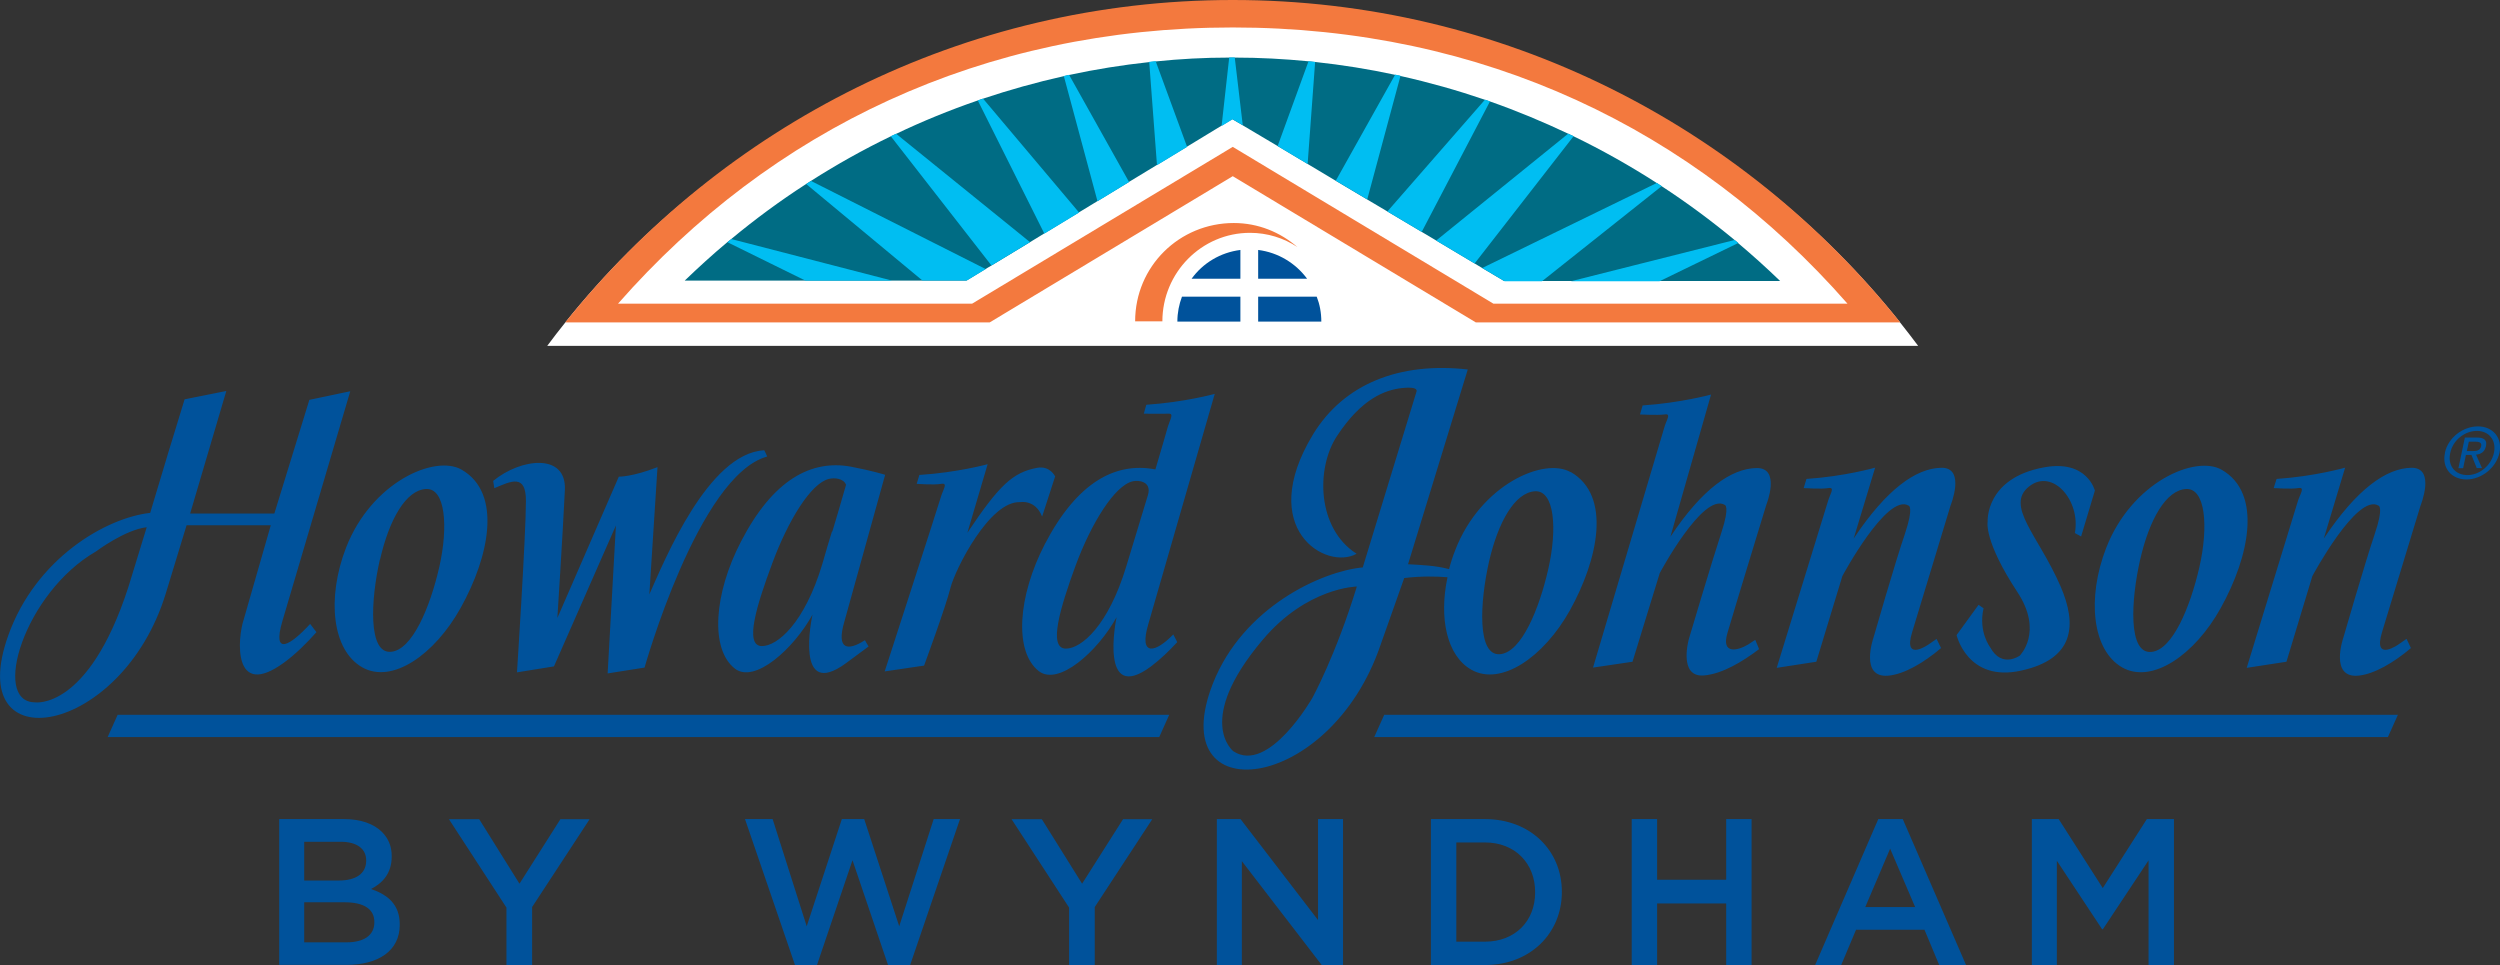
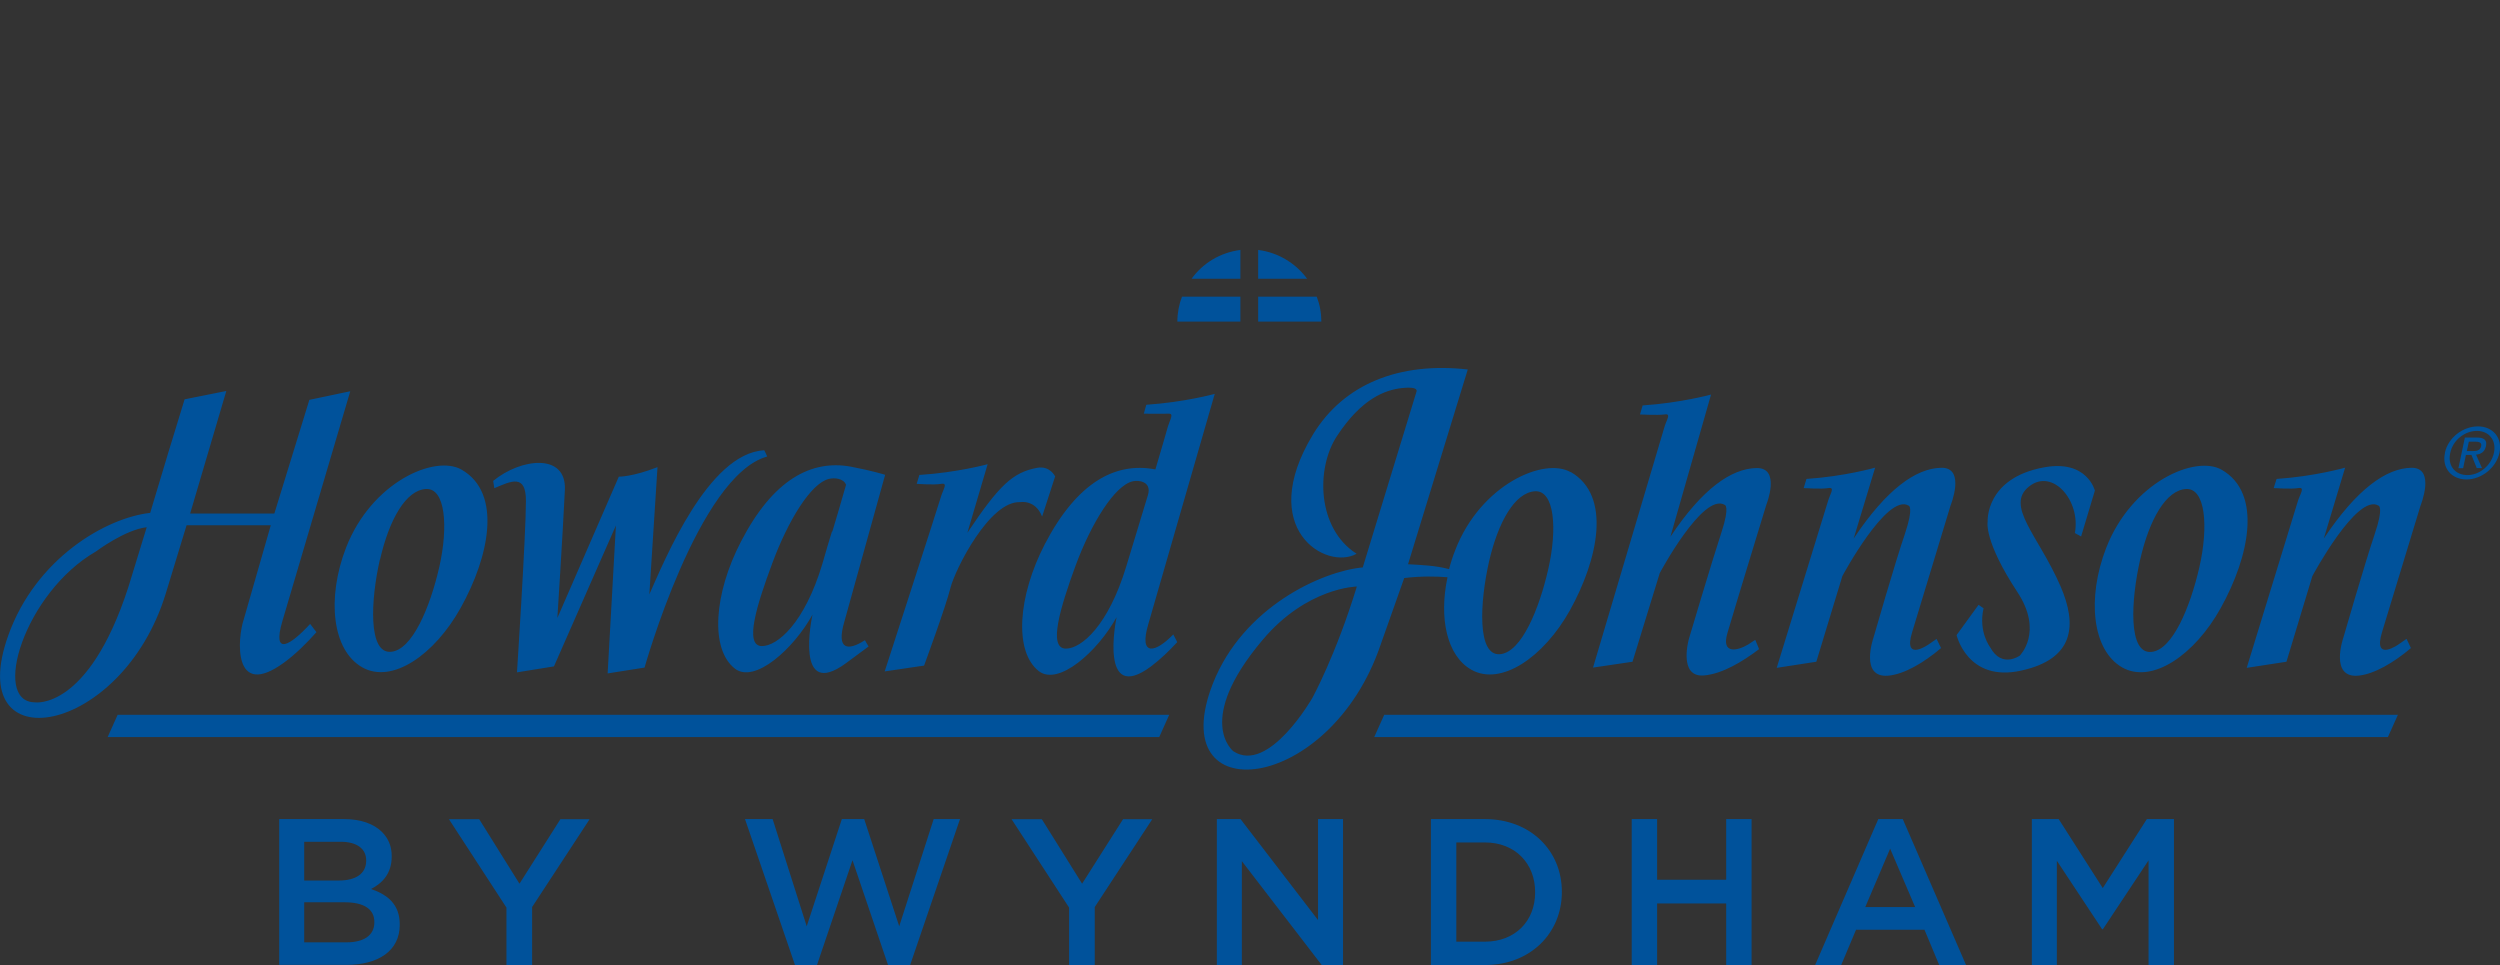
<svg xmlns="http://www.w3.org/2000/svg" width="386" height="149" viewBox="0 0 386 149" fill="none">
  <rect x="0" y="0" width="386" height="149" fill="#333333" stroke="none" />
-   <path d="M190.338 0.778C148.65 0.778 111.554 19.46 87.276 49.796C86.322 50.984 85.407 52.172 84.493 53.401H296.163C295.249 52.193 294.335 50.984 293.38 49.796C269.143 19.439 232.026 0.778 190.338 0.778Z" fill="white" />
-   <path d="M293.399 49.776C269.142 19.439 232.005 0 190.337 0C148.67 0 111.553 19.439 87.275 49.776H152.814L190.337 27.203L227.861 49.776H293.379H293.399ZM190.337 4.24C228.917 4.24 261.605 19.91 285.253 46.888H230.583L190.337 22.676L150.092 46.888H95.422C119.09 19.931 151.758 4.24 190.337 4.24Z" fill="#F3793E" />
-   <path d="M268.37 37.507C268.187 37.343 268.004 37.199 267.821 37.056C264.205 34.065 260.447 31.279 256.546 28.739C256.302 28.576 256.059 28.412 255.794 28.248C251.65 25.585 247.363 23.168 242.955 21.038C242.691 20.915 242.406 20.771 242.142 20.648C238.201 18.784 234.178 17.105 230.075 15.671C229.811 15.589 229.546 15.486 229.282 15.405C225.016 13.95 220.668 12.721 216.26 11.738C215.975 11.676 215.691 11.615 215.407 11.553C211.343 10.673 207.219 10.017 203.055 9.567C202.709 9.526 202.384 9.485 202.039 9.464C198.26 9.095 194.461 8.891 190.642 8.891C190.54 8.891 190.439 8.891 190.337 8.891C190.154 8.891 189.971 8.891 189.788 8.891C185.969 8.891 182.19 9.095 178.432 9.485C178.107 9.526 177.761 9.546 177.436 9.587C173.272 10.038 169.168 10.693 165.084 11.574C164.8 11.636 164.536 11.697 164.251 11.758C160.026 12.701 155.861 13.868 151.757 15.241C151.473 15.343 151.209 15.425 150.924 15.527C146.638 17.002 142.432 18.723 138.349 20.669C138.064 20.792 137.8 20.935 137.516 21.058C133.27 23.107 129.146 25.421 125.164 27.961C124.92 28.125 124.676 28.268 124.433 28.432C120.43 31.013 116.57 33.861 112.893 36.913C112.69 37.077 112.487 37.24 112.284 37.404C110.029 39.289 107.855 41.276 105.722 43.324H149.218L152.123 41.562L153.057 41.009L159.01 37.404L161.184 36.073L166.547 32.816L169.412 31.075L174.287 28.105L178.574 25.503L183.226 22.676L188.549 19.44L190.256 18.395L191.82 19.317L197.204 22.512L201.836 25.278L206.183 27.879L211.039 30.767L214.147 32.611L219.449 35.766L221.684 37.097L227.616 40.641L228.774 41.337L232.228 43.386H274.851C272.738 41.337 270.544 39.371 268.309 37.486L268.37 37.507Z" fill="#006C84" />
-   <path d="M151.779 15.22L166.61 32.816L161.247 36.073L150.967 15.507C151.251 15.405 151.515 15.323 151.8 15.22H151.779ZM137.538 21.038L153.08 40.989L159.032 37.384L138.351 20.648C138.066 20.771 137.802 20.915 137.518 21.038H137.538ZM164.253 11.738L169.454 31.075L174.33 28.105L165.066 11.553C164.782 11.615 164.517 11.676 164.233 11.738H164.253ZM268.372 37.507C268.189 37.343 268.006 37.199 267.823 37.056L242.55 43.426H256.223L268.372 37.527V37.507ZM255.817 28.248L228.858 41.378L232.311 43.426H238.081L256.568 28.739C256.324 28.576 256.081 28.412 255.817 28.248ZM229.284 15.384L214.21 32.652L219.512 35.806L230.056 15.65C229.792 15.568 229.528 15.466 229.264 15.384H229.284ZM190.339 8.87C190.156 8.87 189.973 8.87 189.79 8.87L188.612 19.46L190.318 18.416L191.883 19.337L190.644 8.87C190.542 8.87 190.44 8.87 190.339 8.87ZM242.144 20.628L221.747 37.138L227.679 40.682L242.957 21.038C242.693 20.915 242.408 20.771 242.144 20.648V20.628ZM177.438 9.567L178.637 25.503L183.289 22.676L178.434 9.444C178.109 9.485 177.763 9.505 177.438 9.546V9.567ZM202.041 9.444L197.266 22.553L201.898 25.319L203.056 9.567C202.711 9.526 202.386 9.485 202.041 9.464V9.444ZM112.326 37.404L124.353 43.324H137.721L112.936 36.913C112.732 37.077 112.529 37.24 112.326 37.404ZM124.475 28.412L142.414 43.304H149.281L152.186 41.542L125.227 27.941C124.983 28.105 124.739 28.248 124.495 28.412H124.475ZM215.408 11.533L206.246 27.9L211.102 30.788L216.241 11.697C215.957 11.635 215.673 11.574 215.388 11.512L215.408 11.533Z" fill="#00BEF2" />
  <path d="M194.26 45.802H203.301C203.768 46.99 204.012 48.281 204.012 49.653H194.26V45.802ZM191.517 45.802H182.497C182.05 46.99 181.786 48.281 181.786 49.653H191.517V45.802ZM191.517 43.037V38.592C188.429 38.981 185.727 40.62 183.98 43.037H191.517ZM194.26 43.037H201.817C200.05 40.64 197.348 38.981 194.26 38.592V43.037Z" fill="#00529B" />
-   <path d="M179.47 49.633C179.47 42.095 185.524 35.949 193 35.949C195.682 35.949 198.201 36.748 200.314 38.141C197.653 35.847 194.26 34.434 190.501 34.434C182.091 34.434 175.265 41.132 175.265 49.612H179.49L179.47 49.633Z" fill="#F3793E" />
  <path d="M43.11 126.467H53.126C55.686 126.467 57.697 127.184 58.977 128.454C59.972 129.458 60.48 130.667 60.48 132.182V132.244C60.48 134.948 58.957 136.402 57.291 137.262C59.911 138.164 61.72 139.679 61.72 142.732V142.793C61.72 146.808 58.428 148.979 53.451 148.979H43.11V126.447V126.467ZM56.539 132.838C56.539 131.076 55.137 129.97 52.618 129.97H46.97V135.951H52.334C54.853 135.951 56.539 134.948 56.539 132.899V132.838ZM53.187 139.311H46.97V145.497H53.492C56.173 145.497 57.799 144.432 57.799 142.404V142.342C57.799 140.437 56.295 139.311 53.207 139.311H53.187ZM115.049 126.467H119.295L124.556 143.018L129.981 126.467H133.434L138.838 143.018L144.161 126.467H148.224L140.525 149H137.112L131.626 132.817L126.141 149H122.748L115.028 126.467H115.049ZM165.066 140.13L156.188 126.488H160.861L167.077 136.443L173.396 126.488H177.906L169.028 140.048V149.02H165.066V140.13ZM78.196 140.13L69.318 126.488H73.99L80.207 136.443L86.525 126.488H91.035L82.157 140.048V149.02H78.196V140.13ZM187.901 126.467H191.538L203.504 142.056V126.467H207.364V149H204.072L191.741 132.961V149H187.881V126.467H187.901ZM220.934 126.467H229.264C236.293 126.467 241.149 131.322 241.149 137.672V137.734C241.149 144.084 236.293 149 229.264 149H220.934V126.467ZM224.855 130.073V145.395H229.264C233.957 145.395 237.025 142.199 237.025 137.795V137.734C237.025 133.329 233.957 130.073 229.264 130.073H224.855ZM251.936 126.467H255.857V135.829H266.523V126.467H270.444V149H266.523V139.495H255.857V149H251.936V126.467ZM290.008 126.467H293.787L303.559 149H299.414L297.139 143.551H286.575L284.279 149H280.257L290.008 126.467ZM295.697 140.048L291.837 131.035L287.997 140.048H295.697ZM313.676 126.467H317.861L324.667 137.119L331.473 126.467H335.658V149H331.737V132.838L324.687 143.469H324.565L317.577 132.899V149H313.717V126.467H313.676ZM16.619 113.808L18.163 110.367H180.526L178.982 113.808H16.619ZM212.178 113.808H368.691L370.235 110.367H213.722L212.178 113.808ZM136.583 103.669L142.678 102.767C142.678 102.767 146.091 93.509 146.762 90.723C147.473 87.937 152.775 77.306 157.509 77.531C157.509 77.531 159.865 77.081 160.901 79.764L162.913 73.557C162.913 73.557 162.12 71.878 160.17 72.226C156.391 72.922 154.299 74.868 149.362 82.263L152.491 71.673C152.491 71.673 147.798 72.963 141.947 73.332L141.54 74.704C141.54 74.704 144.242 74.909 145.339 74.704C146.416 74.52 145.604 75.585 145.278 76.712C144.953 77.859 136.583 103.71 136.583 103.71V103.669ZM181.156 97.954C178.414 100.801 175.793 101.436 177.296 96.376L187.556 60.816C187.556 60.816 182.863 62.107 176.991 62.496L176.605 63.868C176.605 63.868 179.287 63.91 180.384 63.868C181.319 63.807 180.669 64.729 180.323 65.856C180.12 66.593 179.348 69.256 178.393 72.472H178.353C172.197 71.304 166.285 74.479 161.328 84.004C157.143 92.095 156.554 100.576 160.373 103.607C163.441 106.004 169.515 100.535 172.4 95.291C172.298 95.701 169.698 108.851 177.723 102.89C179.186 101.784 180.526 100.494 181.766 99.142L181.156 97.954ZM173.903 87.425C171.14 96.581 166.976 100.146 164.578 100.146C161.755 100.146 163.725 93.754 166.102 87.241C168.52 80.747 172.095 74.971 174.879 74.315C175.752 74.09 177.845 74.315 177.256 76.384L173.903 87.425ZM133.556 98.835C130.976 100.514 129.066 100.412 130.367 95.987L136.665 73.312C136.665 73.312 134.674 72.677 131.423 72.062C125.247 70.915 119.335 74.07 114.398 83.635C110.213 91.706 109.624 100.207 113.444 103.218C116.511 105.635 122.565 100.146 125.45 94.902C125.349 95.311 122.626 108.298 130.671 102.358C131.768 101.538 132.947 100.678 134.105 99.818L133.536 98.835H133.556ZM117.649 99.756C114.845 99.756 116.857 93.365 119.274 86.872C121.692 80.379 125.186 74.623 127.969 73.947C128.843 73.721 130.245 73.865 130.631 74.848C129.92 77.347 129.168 79.907 128.518 82.058H128.457C128.071 83.308 127.522 85.11 126.974 87.056C124.231 96.213 120.046 99.756 117.629 99.756H117.649ZM117.994 69.522C109.34 69.973 102.595 86.544 100.259 91.768L101.518 72.124C97.658 73.639 95.545 73.598 95.545 73.598L86.058 95.414C86.058 95.414 86.891 82.447 87.216 75.667C87.5 69.87 80.39 70.751 76.144 74.254L76.327 75.38C79.029 74.213 81.203 73.189 81.203 77.326C81.203 82.611 79.821 103.812 79.821 103.812L85.53 102.89L95.099 81.136V81.096L93.819 103.976L99.507 103.075V103.116C99.507 103.116 107.836 73.394 118.462 70.485L118.015 69.543L117.994 69.522ZM55.93 103.034C51.298 100.412 50.404 92.403 53.431 84.557C57.372 74.418 67.164 70.157 71.268 72.513C77.607 76.159 75.514 85.991 71.126 93.857C67.103 101.088 60.541 105.656 55.93 103.034ZM58.652 86.401C57.23 92.628 56.803 100.965 60.379 100.637C63.67 100.35 66.413 93.734 67.835 87.507C69.237 81.28 68.769 75.34 65.783 75.503C62.695 75.647 60.094 80.174 58.672 86.421L58.652 86.401ZM5.384 108.442C-1.381 108.38 3.759 91.522 14.81 85.151C14.81 85.151 19.28 81.792 22.652 81.403C22.429 82.12 19.808 90.682 19.808 90.682C13.612 109.752 5.384 108.442 5.384 108.442ZM23.181 79.191C16.355 79.948 5.526 86.216 1.28 98.097C-5.83 117.946 18.853 113.706 25.598 91.624L28.808 81.096H41.81L37.645 95.598C36.65 98.527 35.878 108.175 43.923 102.255C45.711 100.944 47.438 99.203 48.86 97.606L47.885 96.335C44.858 99.633 41.973 101.436 43.598 95.905L54.081 60.407L47.763 61.738L42.359 79.293H29.357L34.943 60.366L28.503 61.656C27.102 66.142 25.151 72.636 23.181 79.211V79.191ZM299.008 98.65L297.85 99.449C297.85 99.449 293.787 102.358 295.229 97.626C296.651 92.915 301.161 78.064 301.161 78.064C301.161 78.064 303.579 72.124 299.699 72.226C295.818 72.308 291.268 75.544 286.209 83.144L289.521 72.206C289.521 72.206 284.807 73.557 278.916 73.947L278.489 75.36C278.489 75.36 281.191 75.544 282.308 75.36C283.385 75.176 282.552 76.261 282.227 77.429C281.862 78.596 274.324 103.116 274.324 103.116L280.439 102.173L284.462 88.941C284.462 88.941 291.349 76.097 294.681 78.064C294.681 78.064 295.554 78.166 294.092 82.509C292.588 86.892 289.256 98.486 289.256 98.486C289.256 98.486 287.083 104.713 291.552 104.324C294.031 104.099 297.037 102.317 299.699 100.064L299.008 98.65ZM371.556 98.65L370.398 99.449C370.398 99.449 366.355 102.358 367.777 97.626C369.199 92.915 373.73 78.064 373.73 78.064C373.73 78.064 376.147 72.124 372.267 72.226C368.407 72.308 363.856 75.544 358.797 83.144L362.089 72.206C362.089 72.206 357.375 73.557 351.504 73.947L351.057 75.36C351.057 75.36 353.779 75.544 354.856 75.36C355.973 75.176 355.12 76.261 354.775 77.429C354.43 78.596 346.892 103.116 346.892 103.116L353.028 102.173L357.03 88.941C357.03 88.941 363.917 76.097 367.228 78.064C367.228 78.064 368.122 78.166 366.639 82.509C365.156 86.892 361.804 98.486 361.804 98.486C361.804 98.486 359.651 104.713 364.1 104.324C366.558 104.099 369.585 102.317 372.246 100.064L371.576 98.65H371.556ZM377.488 69.911C377.996 67.556 380.292 65.835 382.587 65.835C384.883 65.835 386.407 67.576 385.919 69.911C385.391 72.287 383.095 74.028 380.82 74.028C378.544 74.028 376.98 72.287 377.508 69.911H377.488ZM380.962 73.353C382.851 73.353 384.639 71.878 385.066 69.911C385.472 67.965 384.294 66.531 382.425 66.531C380.556 66.531 378.727 67.965 378.321 69.911C377.874 71.878 379.052 73.353 380.962 73.353ZM380.312 72.287H379.58L380.576 67.556H382.425C383.562 67.556 384.05 67.965 383.826 68.907C383.644 69.768 383.034 70.137 382.303 70.198L383.217 72.267H382.404L381.592 70.239H380.738L380.312 72.267V72.287ZM381.754 69.645C382.364 69.645 382.912 69.604 383.095 68.887C383.217 68.293 382.689 68.191 382.181 68.191H381.185L380.881 69.645H381.754ZM321.315 82.857L323.448 75.749C323.448 75.749 322.27 70.915 315.565 72.165C306.464 73.844 306.891 80.563 306.891 80.563C306.891 80.563 306.261 83.472 311.462 91.378C315.565 97.585 311.848 101.231 311.848 101.231C311.848 101.231 309.085 103.239 307.297 99.961C307.297 99.961 305.428 97.585 306.261 93.918L305.489 93.386L302.096 98.056C302.096 98.056 303.782 105.369 312.051 103.546C320.319 101.743 320.726 96.479 318.146 90.518C314.753 82.693 309.511 78.084 313.31 75.094C316.927 72.246 321.294 77.306 320.36 82.304L321.335 82.837L321.315 82.857ZM327.674 103.054C323.062 100.432 322.168 92.403 325.195 84.598C329.136 74.459 338.949 70.198 343.032 72.533C349.371 76.179 347.278 85.991 342.87 93.898C338.868 101.108 332.285 105.656 327.674 103.054ZM330.437 86.421C329.014 92.669 328.547 100.985 332.163 100.658C335.434 100.371 338.177 93.734 339.599 87.507C341.001 81.28 340.533 75.36 337.547 75.503C334.459 75.647 331.859 80.174 330.437 86.421ZM270.972 98.814L269.916 99.51C268.311 100.473 265.731 101.088 266.706 97.769C268.047 93.201 272.719 77.941 272.719 77.941C272.719 77.941 275.035 72.165 271.175 72.267C267.315 72.349 262.826 75.462 257.909 82.878L264.187 60.919C264.187 60.919 259.474 62.209 253.623 62.599L253.216 63.991C253.216 63.991 255.918 64.135 257.015 63.991C258.112 63.807 257.279 64.852 256.975 65.978L245.964 103.075L252.058 102.173L256.264 88.49C256.264 88.49 262.927 76.016 266.279 77.941C266.279 77.941 267.173 78.023 265.771 82.263C264.37 86.503 260.774 98.609 260.774 98.609C260.774 98.609 259.027 104.693 263.171 104.283C265.914 104.017 268.941 102.235 271.602 100.227L271.033 98.835L270.972 98.814ZM242.51 72.902C238.426 70.546 228.614 74.807 224.693 84.926C224.307 85.909 223.982 86.892 223.738 87.876C221.646 87.302 219.431 87.241 217.4 87.118L226.623 57.047C216.12 55.859 207.485 59.239 202.711 67.105C193.914 81.669 204.763 88.142 209.456 85.499C203.341 81.608 203.158 72.308 206.409 67.351C210.248 61.492 213.865 60.222 216.445 59.915C219.187 59.608 218.7 60.489 218.7 60.489L210.411 87.609C204.174 88.183 191.944 93.673 187.271 105.533C179.49 125.402 205.352 122.678 213.194 99.47L216.81 89.248C219.411 88.941 221.686 88.982 223.494 89.125C222.153 95.455 223.393 101.252 227.171 103.402C231.783 106.004 238.365 101.436 242.388 94.246C246.776 86.36 248.848 76.528 242.53 72.881L242.51 72.902ZM202.65 107.725C202.65 107.725 195.905 119.564 190.44 116C190.44 116 184.346 111.33 194.971 98.773C201.797 90.682 209.497 90.559 209.497 90.559C206.266 101.129 202.65 107.725 202.65 107.725ZM239.056 87.855C237.634 94.103 234.891 100.719 231.621 101.006C228.025 101.334 228.492 92.997 229.894 86.769C231.316 80.542 233.916 76.016 237.025 75.852C240.011 75.708 240.478 81.628 239.056 87.855Z" fill="#00529B" />
</svg>